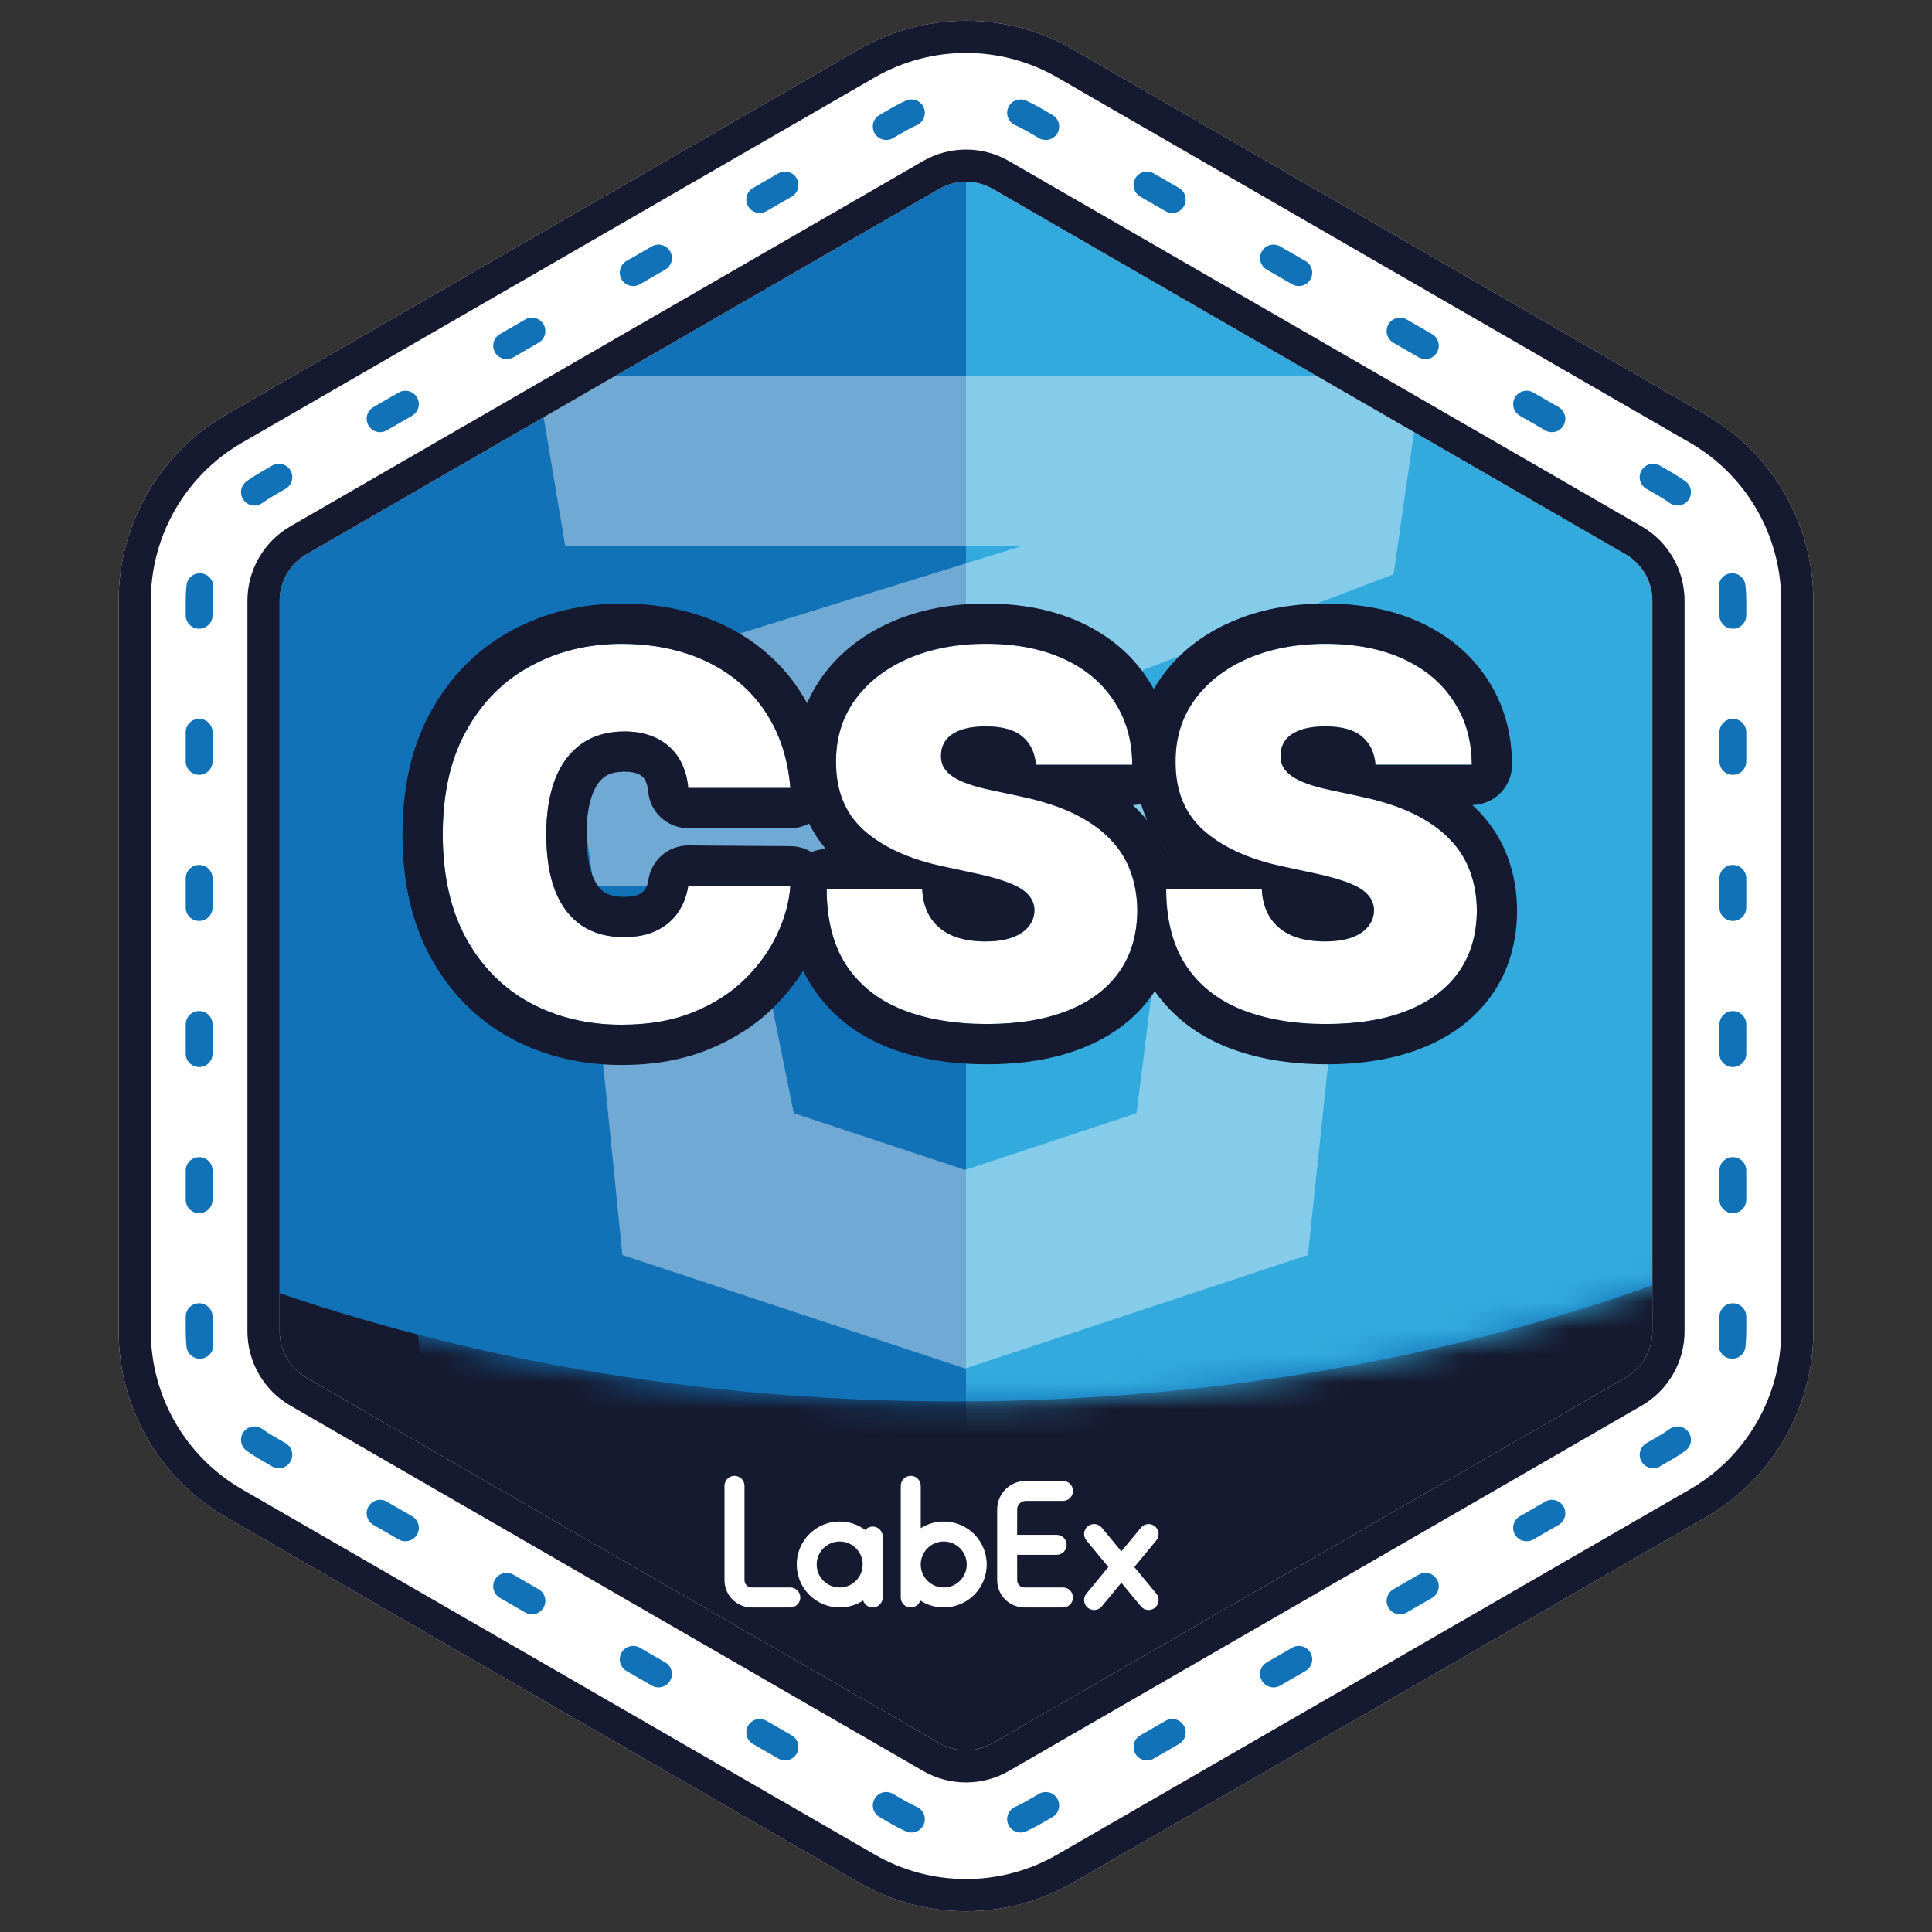
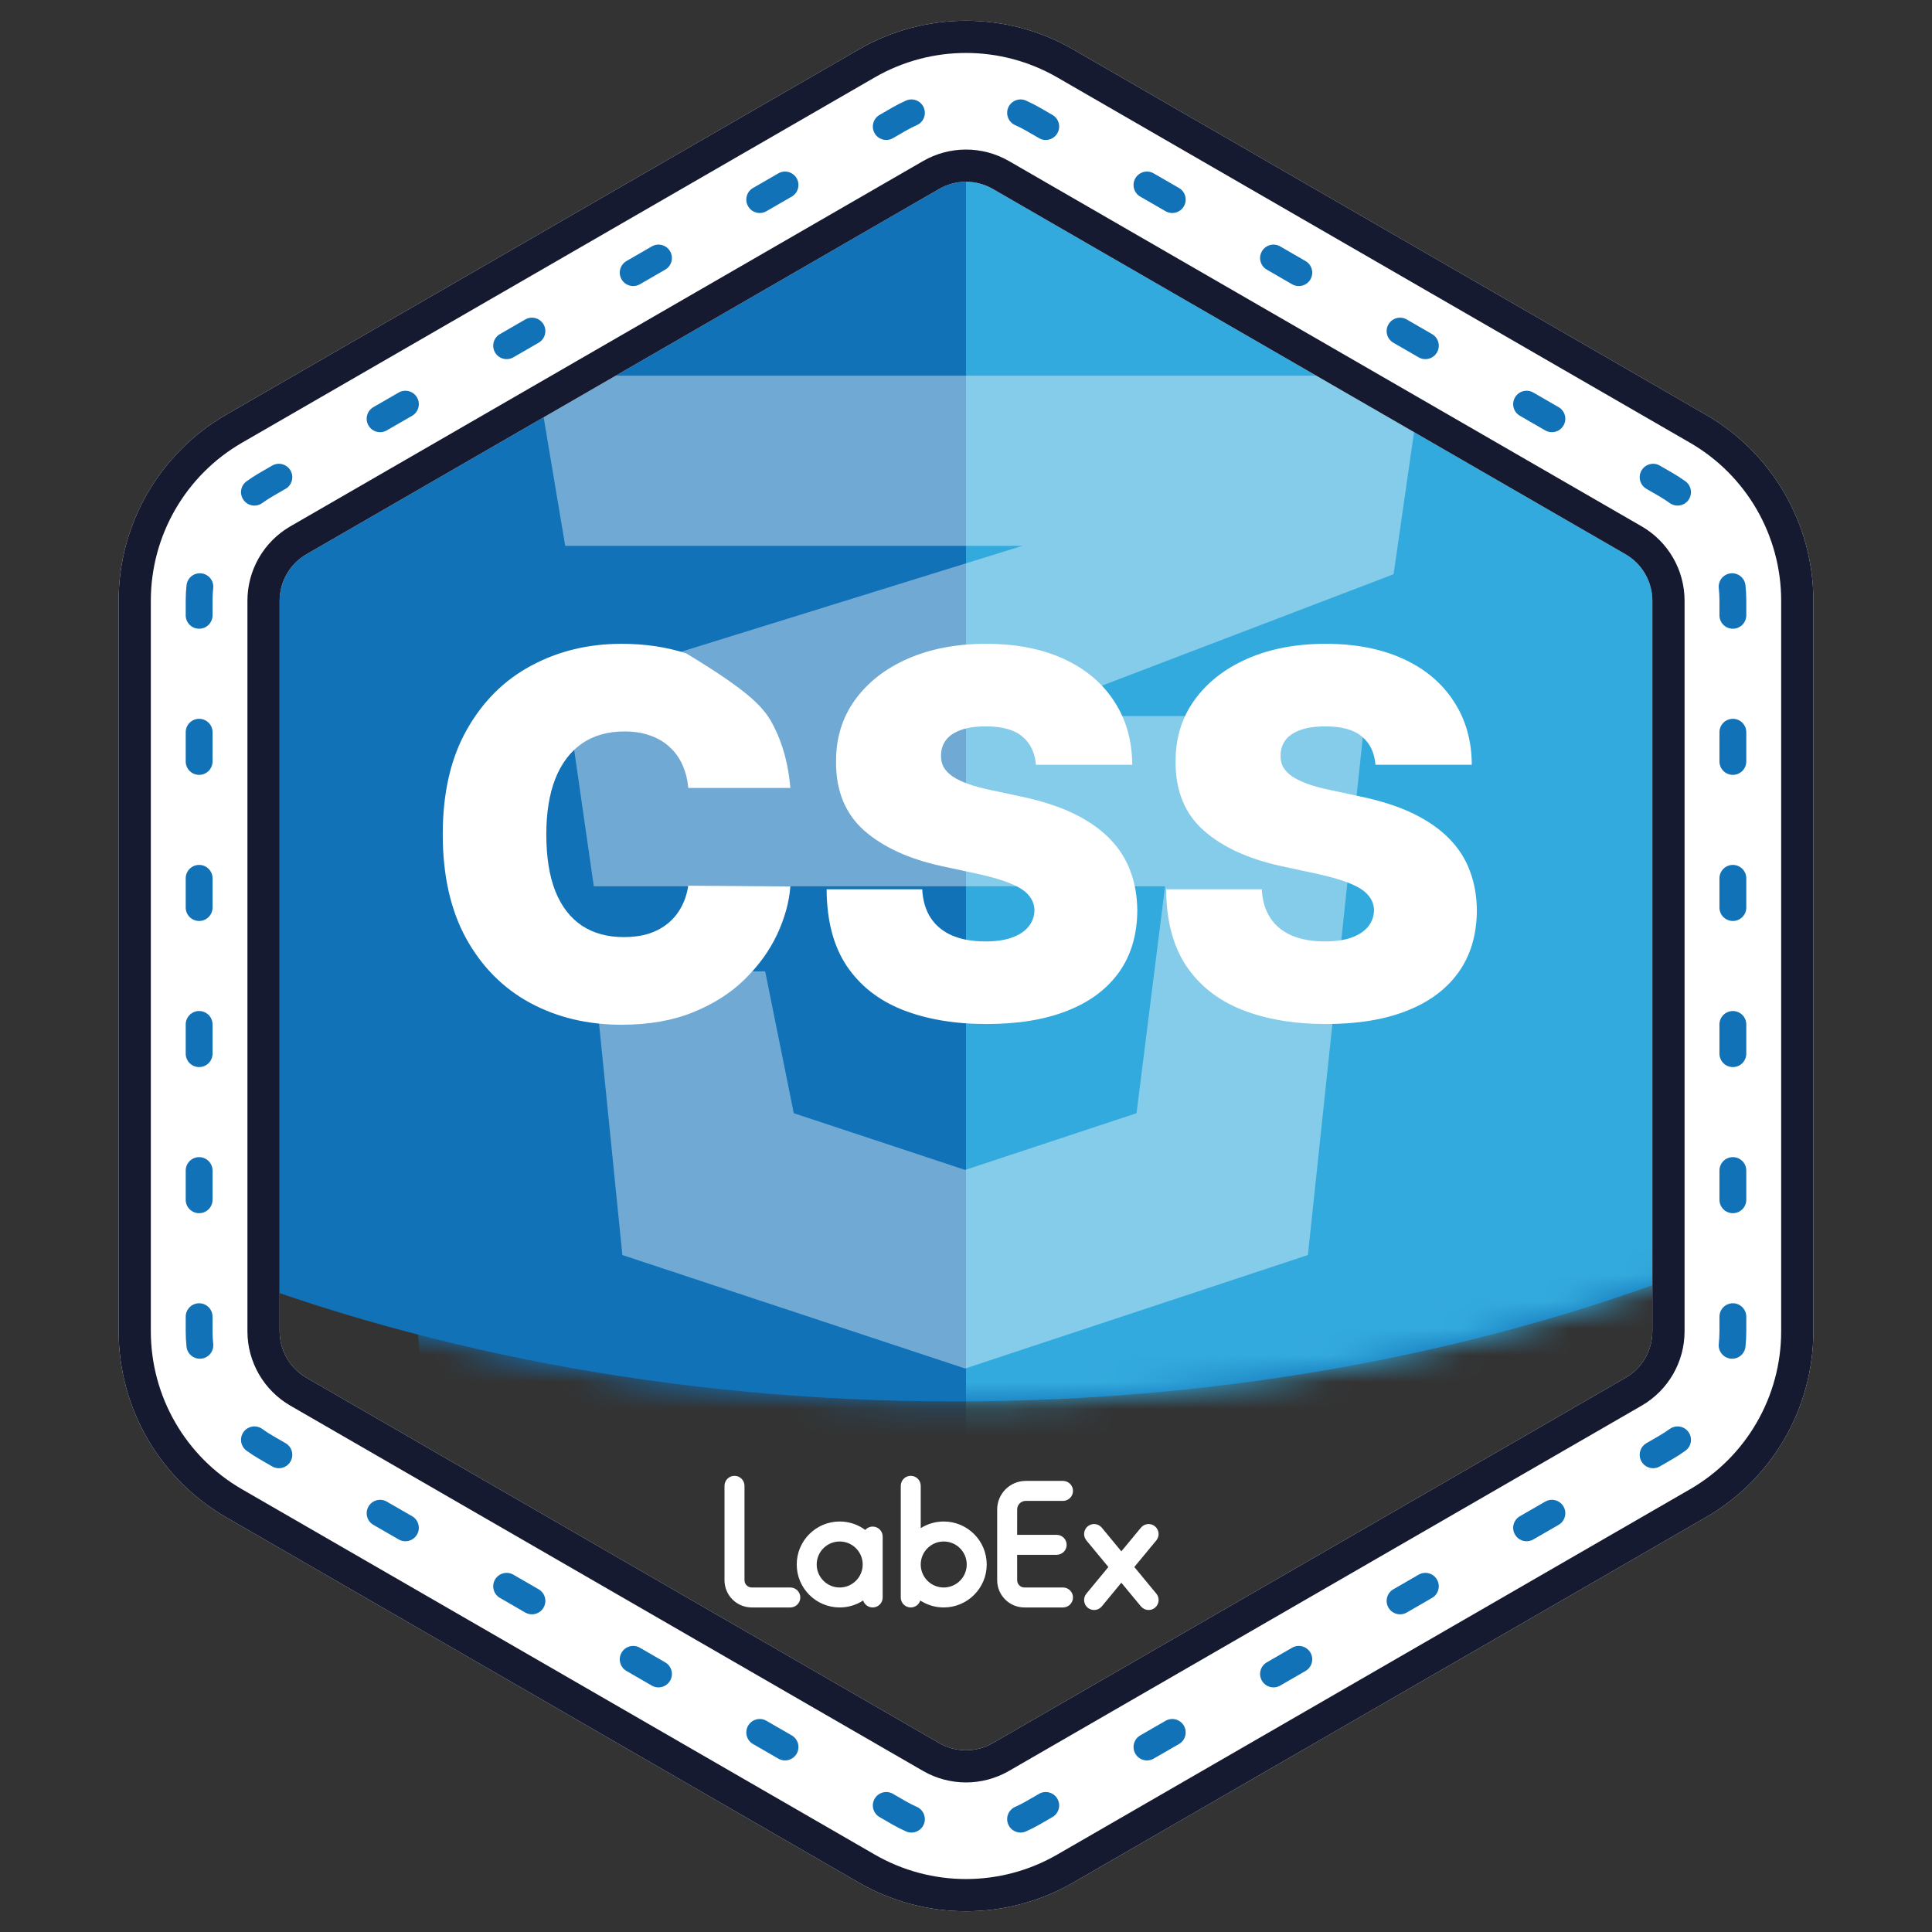
<svg xmlns="http://www.w3.org/2000/svg" width="72" height="72" viewBox="0 0 72 72" fill="none">
  <rect x="0" y="0" width="72" height="72" fill="#333333" stroke="none" />
-   <path d="M33.5 4.443C35.047 3.55 36.953 3.55 38.5 4.443L62.079 18.057C63.626 18.95 64.579 20.6 64.579 22.387V49.613C64.579 51.4 63.626 53.05 62.079 53.943L38.5 67.557C36.953 68.45 35.047 68.45 33.5 67.557L9.921 53.943C8.374 53.05 7.421 51.4 7.421 49.613V22.387C7.421 20.6 8.374 18.95 9.921 18.057L33.5 4.443Z" fill="#161A30" />
  <path fill-rule="evenodd" clip-rule="evenodd" d="M7 46.918V22.613C7 20.827 7.953 19.176 9.5 18.283L33.079 4.67C34.626 3.777 36.532 3.777 38.079 4.67L61.658 18.283C63.205 19.176 64.158 20.827 64.158 22.613V46.918C55.829 50.286 46.045 52.227 35.579 52.227C25.112 52.227 15.329 50.286 7 46.918Z" fill="#1172B8" />
  <mask id="mask0_5151_46720" style="mask-type:alpha" maskUnits="userSpaceOnUse" x="7" y="4" width="58" height="49">
    <path fill-rule="evenodd" clip-rule="evenodd" d="M7 46.918V22.613C7 20.827 7.953 19.176 9.5 18.283L33.079 4.67C34.626 3.777 36.532 3.777 38.079 4.67L61.658 18.283C63.205 19.176 64.158 20.827 64.158 22.613V46.918C55.829 50.286 46.045 52.227 35.579 52.227C25.112 52.227 15.329 50.286 7 46.918Z" fill="#FF8642" />
  </mask>
  <g mask="url(#mask0_5151_46720)">
    <path d="M16 55L12 5H60L56 55L36 61L16 55Z" fill="#1172B8" />
    <path d="M65 18L36 1V58L64.5 51.5L65 18Z" fill="#33AADD" />
    <path d="M43.419 33.029H22.129L21.064 25.629L38.097 20.343H21.064L20 14H53L51.935 21.4L38.097 26.686H50.871L48.742 46.771L35.968 51L23.194 46.771L22.129 36.2H28.516L29.581 41.486L35.968 43.6L42.355 41.486L43.419 33.029Z" fill="white" fill-opacity="0.4" />
  </g>
  <path fill-rule="evenodd" clip-rule="evenodd" d="M32 1.845C34.475 0.416 37.525 0.416 40 1.845L63.579 15.459C66.054 16.887 67.579 19.529 67.579 22.387V49.613C67.579 52.471 66.054 55.112 63.579 56.541L40 70.155C37.525 71.584 34.475 71.584 32 70.155L8.421 56.541C5.946 55.112 4.421 52.471 4.421 49.613V22.387C4.421 19.529 5.946 16.887 8.421 15.459L32 1.845ZM37 7.041C36.381 6.684 35.619 6.684 35 7.041L11.421 20.655C10.802 21.012 10.421 21.672 10.421 22.387V49.613C10.421 50.328 10.802 50.988 11.421 51.345L35 64.959C35.619 65.316 36.381 65.316 37 64.959L60.579 51.345C61.198 50.988 61.579 50.328 61.579 49.613V22.387C61.579 21.672 61.198 21.012 60.579 20.655L37 7.041Z" fill="white" />
  <path fill-rule="evenodd" clip-rule="evenodd" d="M39.4 2.884C37.296 1.67 34.704 1.67 32.6 2.884L9.021 16.498C6.917 17.712 5.621 19.957 5.621 22.387V49.613C5.621 52.043 6.917 54.288 9.021 55.502L32.6 69.115C34.704 70.33 37.296 70.33 39.4 69.115L62.979 55.502C65.083 54.288 66.379 52.043 66.379 49.613V22.387C66.379 19.957 65.083 17.712 62.979 16.498L39.4 2.884ZM34.4 6.002C35.39 5.431 36.61 5.431 37.6 6.002L61.179 19.615C62.169 20.187 62.779 21.243 62.779 22.387V49.613C62.779 50.756 62.169 51.813 61.179 52.385L37.6 65.998C36.61 66.569 35.39 66.569 34.4 65.998L10.821 52.385C9.831 51.813 9.221 50.756 9.221 49.613V22.387C9.221 21.243 9.831 20.187 10.821 19.615L34.4 6.002ZM40 1.845C37.525 0.416 34.475 0.416 32 1.845L8.421 15.459C5.946 16.887 4.421 19.529 4.421 22.387V49.613C4.421 52.471 5.946 55.112 8.421 56.541L32 70.155C34.475 71.584 37.525 71.584 40 70.155L63.579 56.541C66.054 55.112 67.579 52.471 67.579 49.613V22.387C67.579 19.529 66.054 16.887 63.579 15.459L40 1.845ZM35 7.041C35.619 6.684 36.381 6.684 37 7.041L60.579 20.655C61.198 21.012 61.579 21.672 61.579 22.387V49.613C61.579 50.328 61.198 50.988 60.579 51.345L37 64.959C36.381 65.316 35.619 65.316 35 64.959L11.421 51.345C10.802 50.988 10.421 50.328 10.421 49.613V22.387C10.421 21.672 10.802 21.012 11.421 20.655L35 7.041Z" fill="#161A30" />
  <path fill-rule="evenodd" clip-rule="evenodd" d="M37.577 4.002C37.689 3.75 37.985 3.637 38.237 3.749C38.411 3.827 38.583 3.914 38.75 4.01L39.222 4.283C39.461 4.421 39.543 4.726 39.405 4.966C39.267 5.205 38.961 5.287 38.722 5.149L38.25 4.876C38.113 4.797 37.973 4.726 37.83 4.662C37.578 4.55 37.465 4.255 37.577 4.002ZM34.423 4.002C34.535 4.255 34.422 4.55 34.17 4.662C34.027 4.726 33.887 4.797 33.75 4.876L33.278 5.149C33.039 5.287 32.733 5.205 32.595 4.966C32.457 4.726 32.539 4.421 32.778 4.283L33.25 4.01C33.417 3.914 33.589 3.827 33.763 3.749C34.015 3.637 34.311 3.75 34.423 4.002ZM42.311 6.644C42.449 6.405 42.755 6.323 42.994 6.461L43.937 7.005C44.176 7.143 44.258 7.449 44.12 7.688C43.982 7.927 43.676 8.009 43.437 7.871L42.494 7.327C42.255 7.189 42.173 6.883 42.311 6.644ZM29.689 6.644C29.827 6.883 29.745 7.189 29.506 7.327L28.563 7.871C28.323 8.009 28.018 7.927 27.88 7.688C27.742 7.449 27.823 7.143 28.063 7.005L29.006 6.461C29.245 6.323 29.551 6.405 29.689 6.644ZM24.973 9.366C25.111 9.606 25.029 9.911 24.79 10.049L23.847 10.594C23.608 10.732 23.302 10.65 23.164 10.411C23.026 10.172 23.108 9.866 23.347 9.728L24.29 9.183C24.529 9.045 24.835 9.127 24.973 9.366ZM47.027 9.366C47.165 9.127 47.471 9.045 47.71 9.183L48.653 9.728C48.892 9.866 48.974 10.172 48.836 10.411C48.698 10.65 48.392 10.732 48.153 10.594L47.21 10.049C46.971 9.911 46.889 9.606 47.027 9.366ZM20.257 12.089C20.395 12.328 20.313 12.634 20.074 12.772L19.131 13.317C18.892 13.455 18.586 13.373 18.448 13.134C18.31 12.894 18.392 12.589 18.631 12.451L19.574 11.906C19.813 11.768 20.119 11.85 20.257 12.089ZM51.743 12.089C51.881 11.85 52.187 11.768 52.426 11.906L53.369 12.451C53.608 12.589 53.69 12.894 53.552 13.134C53.414 13.373 53.108 13.455 52.869 13.317L51.926 12.772C51.687 12.634 51.605 12.328 51.743 12.089ZM15.541 14.812C15.68 15.051 15.598 15.357 15.358 15.495L14.415 16.039C14.176 16.177 13.87 16.095 13.732 15.856C13.594 15.617 13.676 15.311 13.915 15.173L14.858 14.629C15.098 14.491 15.403 14.573 15.541 14.812ZM56.459 14.812C56.596 14.573 56.902 14.491 57.142 14.629L58.085 15.173C58.324 15.311 58.406 15.617 58.268 15.856C58.13 16.095 57.824 16.177 57.585 16.039L56.642 15.495C56.402 15.357 56.32 15.051 56.459 14.812ZM10.826 17.534C10.964 17.773 10.882 18.079 10.643 18.217L10.171 18.49C10.034 18.569 9.902 18.654 9.776 18.746C9.553 18.909 9.24 18.859 9.078 18.636C8.915 18.412 8.965 18.099 9.188 17.937C9.343 17.825 9.504 17.72 9.671 17.624L10.143 17.351C10.382 17.213 10.688 17.295 10.826 17.534ZM61.174 17.534C61.312 17.295 61.618 17.213 61.857 17.351L62.329 17.624C62.496 17.72 62.657 17.825 62.812 17.937C63.035 18.099 63.085 18.412 62.922 18.636C62.76 18.859 62.447 18.909 62.224 18.746C62.098 18.654 61.966 18.569 61.829 18.49L61.357 18.217C61.118 18.079 61.036 17.773 61.174 17.534ZM7.501 21.367C7.775 21.396 7.975 21.642 7.946 21.916C7.929 22.072 7.921 22.229 7.921 22.387V22.931C7.921 23.207 7.697 23.431 7.421 23.431C7.145 23.431 6.921 23.207 6.921 22.931V22.387C6.921 22.194 6.931 22.002 6.951 21.812C6.98 21.537 7.226 21.338 7.501 21.367ZM64.499 21.367C64.774 21.338 65.02 21.537 65.049 21.812C65.069 22.002 65.079 22.194 65.079 22.387V22.931C65.079 23.207 64.855 23.431 64.579 23.431C64.303 23.431 64.079 23.207 64.079 22.931V22.387C64.079 22.229 64.07 22.072 64.054 21.916C64.025 21.642 64.225 21.396 64.499 21.367ZM64.579 26.788C64.855 26.788 65.079 27.011 65.079 27.288V28.377C65.079 28.653 64.855 28.877 64.579 28.877C64.303 28.877 64.079 28.653 64.079 28.377V27.288C64.079 27.011 64.303 26.788 64.579 26.788ZM7.421 26.788C7.697 26.788 7.921 27.011 7.921 27.288V28.377C7.921 28.653 7.697 28.877 7.421 28.877C7.145 28.877 6.921 28.653 6.921 28.377V27.288C6.921 27.011 7.145 26.788 7.421 26.788ZM7.421 32.233C7.697 32.233 7.921 32.457 7.921 32.733V33.822C7.921 34.098 7.697 34.322 7.421 34.322C7.145 34.322 6.921 34.098 6.921 33.822V32.733C6.921 32.457 7.145 32.233 7.421 32.233ZM64.579 32.233C64.855 32.233 65.079 32.457 65.079 32.733V33.822C65.079 34.098 64.855 34.322 64.579 34.322C64.303 34.322 64.079 34.098 64.079 33.822V32.733C64.079 32.457 64.303 32.233 64.579 32.233ZM7.421 37.678C7.697 37.678 7.921 37.902 7.921 38.178V39.267C7.921 39.543 7.697 39.767 7.421 39.767C7.145 39.767 6.921 39.543 6.921 39.267V38.178C6.921 37.902 7.145 37.678 7.421 37.678ZM64.579 37.678C64.855 37.678 65.079 37.902 65.079 38.178V39.267C65.079 39.543 64.855 39.767 64.579 39.767C64.303 39.767 64.079 39.543 64.079 39.267V38.178C64.079 37.902 64.303 37.678 64.579 37.678ZM7.421 43.123C7.697 43.123 7.921 43.347 7.921 43.623V44.712C7.921 44.989 7.697 45.212 7.421 45.212C7.145 45.212 6.921 44.989 6.921 44.712V43.623C6.921 43.347 7.145 43.123 7.421 43.123ZM64.579 43.123C64.855 43.123 65.079 43.347 65.079 43.623V44.712C65.079 44.989 64.855 45.212 64.579 45.212C64.303 45.212 64.079 44.989 64.079 44.712V43.623C64.079 43.347 64.303 43.123 64.579 43.123ZM7.421 48.569C7.697 48.569 7.921 48.793 7.921 49.069V49.613C7.921 49.772 7.929 49.928 7.946 50.084C7.975 50.358 7.775 50.604 7.501 50.633C7.226 50.662 6.98 50.463 6.951 50.188C6.931 49.998 6.921 49.806 6.921 49.613V49.069C6.921 48.793 7.145 48.569 7.421 48.569ZM64.579 48.569C64.855 48.569 65.079 48.793 65.079 49.069V49.613C65.079 49.806 65.069 49.998 65.049 50.188C65.02 50.463 64.774 50.662 64.499 50.633C64.225 50.604 64.025 50.358 64.054 50.084C64.07 49.928 64.079 49.772 64.079 49.613V49.069C64.079 48.793 64.303 48.569 64.579 48.569ZM9.078 53.364C9.24 53.141 9.553 53.092 9.776 53.254C9.902 53.346 10.034 53.431 10.171 53.51L10.643 53.783C10.882 53.921 10.964 54.227 10.826 54.466C10.688 54.705 10.382 54.787 10.143 54.649L9.671 54.376C9.504 54.28 9.343 54.175 9.188 54.063C8.965 53.901 8.915 53.588 9.078 53.364ZM62.922 53.364C63.085 53.588 63.035 53.901 62.812 54.063C62.657 54.175 62.496 54.28 62.329 54.376L61.857 54.649C61.618 54.787 61.312 54.705 61.174 54.466C61.036 54.227 61.118 53.921 61.357 53.783L61.829 53.51C61.966 53.431 62.098 53.346 62.224 53.254C62.447 53.092 62.76 53.141 62.922 53.364ZM13.732 56.144C13.87 55.905 14.176 55.823 14.415 55.961L15.358 56.505C15.598 56.643 15.68 56.949 15.541 57.188C15.403 57.427 15.098 57.509 14.858 57.371L13.915 56.827C13.676 56.689 13.594 56.383 13.732 56.144ZM58.268 56.144C58.406 56.383 58.324 56.689 58.085 56.827L57.142 57.371C56.902 57.509 56.596 57.427 56.459 57.188C56.32 56.949 56.402 56.643 56.642 56.505L57.585 55.961C57.824 55.823 58.13 55.905 58.268 56.144ZM18.448 58.866C18.586 58.627 18.892 58.545 19.131 58.683L20.074 59.228C20.313 59.366 20.395 59.672 20.257 59.911C20.119 60.15 19.813 60.232 19.574 60.094L18.631 59.549C18.392 59.411 18.31 59.105 18.448 58.866ZM53.552 58.866C53.69 59.105 53.608 59.411 53.369 59.549L52.426 60.094C52.187 60.232 51.881 60.15 51.743 59.911C51.605 59.672 51.687 59.366 51.926 59.228L52.869 58.683C53.108 58.545 53.414 58.627 53.552 58.866ZM23.164 61.589C23.302 61.35 23.608 61.268 23.847 61.406L24.79 61.951C25.029 62.089 25.111 62.394 24.973 62.634C24.835 62.873 24.529 62.955 24.29 62.817L23.347 62.272C23.108 62.134 23.026 61.828 23.164 61.589ZM48.836 61.589C48.974 61.828 48.892 62.134 48.653 62.272L47.71 62.817C47.471 62.955 47.165 62.873 47.027 62.634C46.889 62.394 46.971 62.089 47.21 61.951L48.153 61.406C48.392 61.268 48.698 61.35 48.836 61.589ZM27.88 64.312C28.018 64.073 28.323 63.991 28.563 64.129L29.506 64.673C29.745 64.811 29.827 65.117 29.689 65.356C29.551 65.595 29.245 65.677 29.006 65.539L28.063 64.995C27.823 64.857 27.742 64.551 27.88 64.312ZM44.12 64.312C44.258 64.551 44.176 64.857 43.937 64.995L42.994 65.539C42.755 65.677 42.449 65.595 42.311 65.356C42.173 65.117 42.255 64.811 42.494 64.673L43.437 64.129C43.676 63.991 43.982 64.073 44.12 64.312ZM32.595 67.034C32.733 66.795 33.039 66.713 33.278 66.851L33.75 67.124C33.887 67.203 34.027 67.274 34.17 67.338C34.422 67.45 34.535 67.746 34.423 67.998C34.311 68.25 34.015 68.363 33.763 68.251C33.589 68.173 33.417 68.086 33.25 67.99L32.778 67.717C32.539 67.579 32.457 67.273 32.595 67.034ZM39.405 67.034C39.543 67.273 39.461 67.579 39.222 67.717L38.75 67.99C38.583 68.086 38.411 68.173 38.237 68.251C37.985 68.363 37.689 68.25 37.577 67.998C37.465 67.746 37.578 67.45 37.83 67.338C37.973 67.274 38.113 67.203 38.25 67.124L38.722 66.851C38.961 66.713 39.267 66.795 39.405 67.034Z" fill="#1172B8" />
  <path d="M27.372 55C27.578 55 27.745 55.167 27.745 55.372V58.89C27.745 59.039 27.866 59.161 28.016 59.161H29.453C29.658 59.161 29.825 59.328 29.825 59.533C29.825 59.739 29.658 59.905 29.453 59.905H28.016C27.455 59.905 27 59.451 27 58.89V55.372C27 55.167 27.167 55 27.372 55ZM31.293 56.702C31.65 56.702 31.979 56.819 32.245 57.016C32.313 56.939 32.412 56.891 32.523 56.891C32.728 56.891 32.895 57.058 32.895 57.264V59.533C32.895 59.739 32.728 59.905 32.523 59.905C32.356 59.905 32.215 59.796 32.167 59.646C31.916 59.81 31.616 59.905 31.293 59.905C30.409 59.905 29.692 59.188 29.692 58.304C29.692 57.419 30.409 56.702 31.293 56.702ZM31.293 57.447C30.82 57.447 30.436 57.831 30.436 58.304C30.436 58.777 30.82 59.161 31.293 59.161C31.766 59.161 32.15 58.777 32.15 58.304C32.15 57.831 31.766 57.447 31.293 57.447ZM33.941 55C34.147 55 34.313 55.167 34.313 55.372L34.313 56.95C34.561 56.793 34.855 56.702 35.17 56.702C36.055 56.702 36.772 57.419 36.772 58.304C36.772 59.188 36.055 59.905 35.17 59.905C34.847 59.905 34.547 59.81 34.296 59.646C34.248 59.796 34.107 59.905 33.941 59.905C33.735 59.905 33.569 59.739 33.569 59.533V55.372C33.569 55.167 33.735 55 33.941 55ZM35.17 57.447C34.697 57.447 34.313 57.831 34.313 58.304C34.313 58.777 34.697 59.161 35.17 59.161C35.644 59.161 36.027 58.777 36.027 58.304C36.027 57.831 35.644 57.447 35.17 57.447ZM39.615 55.189C39.82 55.189 39.987 55.356 39.987 55.562C39.987 55.767 39.82 55.934 39.615 55.934H38.227C38.05 55.934 37.907 56.077 37.907 56.254L37.906 57.199L39.378 57.199C39.584 57.199 39.751 57.365 39.751 57.571C39.751 57.777 39.584 57.943 39.378 57.943L37.906 57.943L37.907 58.89C37.907 59.039 38.028 59.161 38.178 59.161H39.615C39.82 59.161 39.987 59.328 39.987 59.533C39.987 59.739 39.82 59.905 39.615 59.905H38.178C37.617 59.905 37.162 59.451 37.162 58.89V56.254C37.162 55.666 37.639 55.189 38.227 55.189H39.615ZM42.519 56.932C42.65 56.773 42.884 56.751 43.043 56.882C43.201 57.013 43.224 57.248 43.093 57.406L42.273 58.398L43.093 59.39C43.224 59.549 43.201 59.784 43.043 59.915C42.884 60.046 42.65 60.023 42.519 59.865L41.789 58.983L41.061 59.865C40.938 60.014 40.724 60.042 40.567 59.937L40.536 59.915C40.378 59.784 40.356 59.549 40.487 59.39L41.306 58.398L40.487 57.406C40.356 57.248 40.378 57.013 40.536 56.882C40.695 56.751 40.93 56.773 41.061 56.932L41.789 57.814L42.519 56.932Z" fill="white" />
-   <path d="M29.454 29.364H25.649C25.622 29.049 25.55 28.763 25.433 28.507C25.321 28.25 25.163 28.03 24.961 27.846C24.763 27.657 24.522 27.513 24.239 27.414C23.956 27.31 23.634 27.259 23.274 27.259C22.644 27.259 22.111 27.412 21.675 27.717C21.243 28.023 20.915 28.462 20.69 29.033C20.47 29.604 20.359 30.29 20.359 31.091C20.359 31.937 20.472 32.645 20.697 33.216C20.926 33.783 21.257 34.21 21.689 34.498C22.12 34.782 22.64 34.923 23.247 34.923C23.593 34.923 23.904 34.881 24.178 34.795C24.453 34.705 24.691 34.577 24.893 34.41C25.096 34.244 25.26 34.044 25.386 33.81C25.517 33.572 25.604 33.304 25.649 33.007L29.454 33.034C29.41 33.619 29.245 34.215 28.962 34.822C28.679 35.425 28.276 35.983 27.754 36.495C27.237 37.004 26.596 37.413 25.831 37.723C25.067 38.034 24.178 38.189 23.166 38.189C21.898 38.189 20.76 37.917 19.752 37.373C18.749 36.828 17.955 36.028 17.37 34.971C16.79 33.913 16.5 32.62 16.5 31.091C16.5 29.553 16.797 28.257 17.391 27.205C17.984 26.148 18.785 25.349 19.793 24.809C20.8 24.265 21.925 23.993 23.166 23.993C24.039 23.993 24.842 24.112 25.575 24.351C26.308 24.589 26.951 24.938 27.505 25.396C28.058 25.851 28.503 26.411 28.841 27.076C29.178 27.742 29.383 28.505 29.454 29.364Z" fill="white" />
+   <path d="M29.454 29.364H25.649C25.622 29.049 25.55 28.763 25.433 28.507C25.321 28.25 25.163 28.03 24.961 27.846C24.763 27.657 24.522 27.513 24.239 27.414C23.956 27.31 23.634 27.259 23.274 27.259C22.644 27.259 22.111 27.412 21.675 27.717C21.243 28.023 20.915 28.462 20.69 29.033C20.47 29.604 20.359 30.29 20.359 31.091C20.359 31.937 20.472 32.645 20.697 33.216C20.926 33.783 21.257 34.21 21.689 34.498C22.12 34.782 22.64 34.923 23.247 34.923C23.593 34.923 23.904 34.881 24.178 34.795C24.453 34.705 24.691 34.577 24.893 34.41C25.096 34.244 25.26 34.044 25.386 33.81C25.517 33.572 25.604 33.304 25.649 33.007L29.454 33.034C29.41 33.619 29.245 34.215 28.962 34.822C28.679 35.425 28.276 35.983 27.754 36.495C27.237 37.004 26.596 37.413 25.831 37.723C25.067 38.034 24.178 38.189 23.166 38.189C21.898 38.189 20.76 37.917 19.752 37.373C18.749 36.828 17.955 36.028 17.37 34.971C16.79 33.913 16.5 32.62 16.5 31.091C16.5 29.553 16.797 28.257 17.391 27.205C17.984 26.148 18.785 25.349 19.793 24.809C20.8 24.265 21.925 23.993 23.166 23.993C24.039 23.993 24.842 24.112 25.575 24.351C28.058 25.851 28.503 26.411 28.841 27.076C29.178 27.742 29.383 28.505 29.454 29.364Z" fill="white" />
  <path d="M38.605 28.5C38.569 28.05 38.401 27.699 38.099 27.448C37.803 27.196 37.35 27.07 36.743 27.07C36.356 27.07 36.039 27.117 35.792 27.211C35.549 27.301 35.369 27.425 35.252 27.582C35.135 27.74 35.074 27.92 35.07 28.122C35.061 28.289 35.09 28.439 35.158 28.574C35.23 28.705 35.342 28.824 35.495 28.932C35.648 29.035 35.843 29.13 36.082 29.215C36.32 29.301 36.604 29.377 36.932 29.445L38.066 29.688C38.83 29.849 39.485 30.063 40.029 30.328C40.573 30.594 41.019 30.907 41.365 31.266C41.711 31.622 41.965 32.022 42.127 32.467C42.294 32.913 42.379 33.398 42.384 33.925C42.379 34.833 42.152 35.602 41.702 36.232C41.252 36.862 40.609 37.341 39.773 37.669C38.941 37.998 37.94 38.162 36.77 38.162C35.569 38.162 34.521 37.984 33.626 37.629C32.735 37.274 32.043 36.727 31.548 35.989C31.058 35.247 30.81 34.298 30.806 33.142H34.368C34.391 33.565 34.496 33.92 34.685 34.208C34.874 34.496 35.14 34.714 35.481 34.863C35.828 35.011 36.239 35.085 36.716 35.085C37.117 35.085 37.452 35.036 37.721 34.937C37.991 34.838 38.196 34.701 38.336 34.525C38.475 34.35 38.547 34.15 38.551 33.925C38.547 33.713 38.477 33.529 38.342 33.371C38.212 33.209 37.996 33.066 37.694 32.94C37.393 32.809 36.986 32.688 36.473 32.575L35.097 32.278C33.873 32.013 32.908 31.57 32.202 30.949C31.501 30.324 31.152 29.472 31.157 28.392C31.152 27.515 31.386 26.748 31.858 26.091C32.335 25.43 32.994 24.915 33.835 24.546C34.681 24.177 35.65 23.993 36.743 23.993C37.859 23.993 38.824 24.18 39.638 24.553C40.452 24.926 41.079 25.453 41.52 26.132C41.965 26.806 42.19 27.596 42.195 28.5H38.605Z" fill="white" />
  <path d="M51.26 28.5C51.224 28.05 51.055 27.699 50.754 27.448C50.457 27.196 50.005 27.07 49.398 27.07C49.011 27.07 48.694 27.117 48.446 27.211C48.203 27.301 48.023 27.425 47.906 27.582C47.789 27.74 47.729 27.92 47.724 28.122C47.715 28.289 47.744 28.439 47.812 28.574C47.884 28.705 47.996 28.824 48.149 28.932C48.302 29.035 48.498 29.13 48.736 29.215C48.975 29.301 49.258 29.377 49.586 29.445L50.72 29.688C51.485 29.849 52.139 30.063 52.683 30.328C53.228 30.594 53.673 30.907 54.019 31.266C54.366 31.622 54.62 32.022 54.782 32.467C54.948 32.913 55.034 33.398 55.038 33.925C55.034 34.833 54.806 35.602 54.357 36.232C53.907 36.862 53.264 37.341 52.427 37.669C51.595 37.998 50.594 38.162 49.424 38.162C48.224 38.162 47.175 37.984 46.28 37.629C45.39 37.274 44.697 36.727 44.202 35.989C43.712 35.247 43.465 34.298 43.46 33.142H47.023C47.045 33.565 47.151 33.92 47.34 34.208C47.529 34.496 47.794 34.714 48.136 34.863C48.482 35.011 48.894 35.085 49.37 35.085C49.771 35.085 50.106 35.036 50.376 34.937C50.646 34.838 50.85 34.701 50.99 34.525C51.129 34.35 51.201 34.15 51.206 33.925C51.201 33.713 51.132 33.529 50.996 33.371C50.866 33.209 50.65 33.066 50.349 32.94C50.047 32.809 49.64 32.688 49.128 32.575L47.751 32.278C46.528 32.013 45.563 31.57 44.857 30.949C44.155 30.324 43.806 29.472 43.811 28.392C43.806 27.515 44.04 26.748 44.513 26.091C44.989 25.43 45.648 24.915 46.489 24.546C47.335 24.177 48.304 23.993 49.398 23.993C50.513 23.993 51.478 24.18 52.292 24.553C53.106 24.926 53.734 25.453 54.174 26.132C54.62 26.806 54.845 27.596 54.849 28.5H51.26Z" fill="white" />
-   <path fill-rule="evenodd" clip-rule="evenodd" d="M30.153 30.691C29.94 30.803 29.7 30.864 29.454 30.864H25.649C24.87 30.864 24.221 30.268 24.155 29.492C24.14 29.327 24.106 29.212 24.069 29.129C24.066 29.123 24.062 29.116 24.06 29.109C24.029 29.041 23.994 28.994 23.951 28.954C23.942 28.947 23.934 28.939 23.925 28.931C23.896 28.903 23.846 28.865 23.744 28.83C23.738 28.828 23.731 28.825 23.725 28.823C23.634 28.79 23.491 28.759 23.274 28.759C22.898 28.759 22.68 28.846 22.539 28.944C22.383 29.055 22.222 29.239 22.088 29.578C21.952 29.932 21.859 30.424 21.859 31.091C21.859 31.81 21.956 32.317 22.09 32.66C22.225 32.99 22.379 33.155 22.516 33.247C22.663 33.342 22.884 33.423 23.247 33.423C23.465 33.423 23.618 33.397 23.722 33.366C23.831 33.329 23.898 33.287 23.941 33.252C23.991 33.211 24.03 33.163 24.065 33.099C24.066 33.098 24.067 33.096 24.067 33.095C24.068 33.093 24.069 33.092 24.07 33.09C24.108 33.021 24.145 32.924 24.166 32.782C24.278 32.045 24.914 31.502 25.66 31.507L29.465 31.534C29.74 31.536 30.006 31.613 30.237 31.754C30.409 31.684 30.594 31.645 30.783 31.642C30.528 31.348 30.319 31.03 30.153 30.691ZM30.08 26.21C29.665 25.448 29.125 24.786 28.459 24.239C27.75 23.652 26.938 23.216 26.039 22.924C25.137 22.631 24.176 22.493 23.166 22.493C21.698 22.493 20.326 22.817 19.082 23.488C17.809 24.171 16.808 25.18 16.084 26.469C15.333 27.799 15 29.364 15 31.091C15 32.806 15.325 34.362 16.055 35.692C16.056 35.694 16.057 35.695 16.058 35.697C16.773 36.989 17.767 38.002 19.037 38.691L19.039 38.692C20.289 39.367 21.676 39.689 23.166 39.689C24.329 39.689 25.416 39.511 26.395 39.113C27.317 38.739 28.13 38.229 28.806 37.565L28.806 37.565C29.242 37.136 29.62 36.672 29.932 36.171C30.038 36.394 30.16 36.609 30.296 36.816C30.298 36.819 30.3 36.822 30.302 36.825C30.979 37.834 31.922 38.564 33.07 39.022L33.072 39.023C34.181 39.463 35.425 39.662 36.77 39.662C38.073 39.662 39.27 39.48 40.322 39.065C41.384 38.648 42.279 38.006 42.923 37.104C42.962 37.05 42.999 36.995 43.035 36.94C43.706 37.889 44.62 38.582 45.724 39.022L45.727 39.023C46.836 39.463 48.079 39.662 49.424 39.662C50.727 39.662 51.925 39.48 52.977 39.065C54.038 38.648 54.933 38.006 55.577 37.104C56.237 36.18 56.532 35.095 56.538 33.932C56.538 33.925 56.538 33.919 56.538 33.912C56.532 33.232 56.421 32.573 56.189 31.949C55.952 31.298 55.581 30.721 55.097 30.223C55.023 30.146 54.947 30.072 54.868 30C55.26 29.995 55.635 29.837 55.913 29.558C56.194 29.275 56.351 28.892 56.349 28.493C56.343 27.335 56.052 26.255 55.43 25.31C54.818 24.37 53.96 23.668 52.917 23.189C51.865 22.707 50.677 22.493 49.398 22.493C48.136 22.493 46.956 22.706 45.89 23.171L45.887 23.172C44.832 23.635 43.949 24.309 43.296 25.214L43.295 25.215C43.186 25.366 43.087 25.52 42.997 25.678C42.929 25.554 42.855 25.431 42.775 25.31C42.164 24.37 41.306 23.668 40.263 23.189C39.211 22.707 38.023 22.493 36.743 22.493C35.481 22.493 34.302 22.706 33.235 23.171L33.233 23.172C32.178 23.635 31.294 24.309 30.642 25.214L30.64 25.215C30.413 25.531 30.227 25.863 30.08 26.21ZM41.52 26.132C41.079 25.453 40.452 24.926 39.638 24.553C38.824 24.18 37.859 23.993 36.743 23.993C35.65 23.993 34.681 24.177 33.835 24.546C32.994 24.915 32.335 25.43 31.858 26.091C31.386 26.748 31.152 27.515 31.157 28.392C31.152 29.472 31.501 30.324 32.202 30.949C32.501 31.212 32.847 31.443 33.238 31.642C33.58 31.816 33.956 31.965 34.368 32.09C34.6 32.161 34.843 32.223 35.097 32.278L36.473 32.575C36.986 32.688 37.393 32.809 37.694 32.94C37.996 33.066 38.212 33.209 38.342 33.371C38.477 33.529 38.547 33.713 38.551 33.925C38.547 34.15 38.475 34.35 38.336 34.525C38.196 34.701 37.991 34.838 37.721 34.937C37.452 35.036 37.117 35.085 36.716 35.085C36.239 35.085 35.828 35.011 35.481 34.863C35.14 34.714 34.874 34.496 34.685 34.208C34.581 34.049 34.502 33.868 34.448 33.667C34.405 33.506 34.378 33.331 34.368 33.142H30.806C30.807 33.403 30.82 33.653 30.846 33.892C30.874 34.155 30.917 34.405 30.975 34.642C31.098 35.149 31.289 35.598 31.548 35.989C32.043 36.727 32.735 37.274 33.626 37.629C34.521 37.984 35.569 38.162 36.77 38.162C37.94 38.162 38.941 37.998 39.773 37.669C40.609 37.341 41.252 36.862 41.702 36.232C41.931 35.913 42.102 35.557 42.215 35.166C42.325 34.786 42.382 34.372 42.384 33.925C42.382 33.655 42.358 33.395 42.313 33.147C42.27 32.91 42.208 32.684 42.127 32.467C42.126 32.465 42.125 32.462 42.124 32.459C41.962 32.017 41.709 31.619 41.365 31.266C41.019 30.907 40.573 30.594 40.029 30.328C39.783 30.208 39.514 30.099 39.222 30C39.027 29.934 38.821 29.872 38.605 29.815C38.432 29.77 38.252 29.727 38.066 29.688L36.932 29.445C36.604 29.377 36.32 29.301 36.082 29.215C35.843 29.13 35.648 29.035 35.495 28.932C35.342 28.824 35.23 28.705 35.158 28.574C35.09 28.439 35.061 28.289 35.07 28.122C35.074 27.92 35.135 27.74 35.252 27.582C35.369 27.425 35.549 27.301 35.792 27.211C36.039 27.117 36.356 27.07 36.743 27.07C37.35 27.07 37.803 27.196 38.099 27.448C38.346 27.653 38.503 27.925 38.572 28.263C38.588 28.339 38.599 28.418 38.605 28.5H42.195C42.192 27.959 42.111 27.459 41.95 27C41.842 26.692 41.699 26.403 41.52 26.132ZM42.214 30C42.292 30.072 42.368 30.146 42.442 30.223C42.55 30.333 42.652 30.448 42.748 30.567C42.66 30.372 42.586 30.17 42.525 29.963C42.423 29.986 42.319 29.999 42.214 30ZM43.811 28.392C43.806 29.472 44.155 30.324 44.857 30.949C45.156 31.212 45.501 31.443 45.893 31.642C46.234 31.816 46.611 31.965 47.023 32.09C47.254 32.161 47.497 32.223 47.751 32.278L49.128 32.575C49.64 32.688 50.047 32.809 50.349 32.94C50.65 33.066 50.866 33.209 50.996 33.371C51.132 33.529 51.201 33.713 51.206 33.925C51.201 34.15 51.129 34.35 50.99 34.525C50.85 34.701 50.646 34.838 50.376 34.937C50.106 35.036 49.771 35.085 49.37 35.085C48.894 35.085 48.482 35.011 48.136 34.863C47.794 34.714 47.529 34.496 47.34 34.208C47.235 34.049 47.156 33.868 47.102 33.667C47.059 33.506 47.032 33.331 47.023 33.142H43.46C43.461 33.411 43.475 33.669 43.502 33.915C43.503 33.92 43.504 33.925 43.504 33.93C43.532 34.179 43.574 34.416 43.629 34.642C43.669 34.805 43.716 34.963 43.77 35.114C43.883 35.432 44.027 35.724 44.202 35.989C44.697 36.727 45.39 37.274 46.28 37.629C47.175 37.984 48.224 38.162 49.424 38.162C50.594 38.162 51.595 37.998 52.427 37.669C53.264 37.341 53.907 36.862 54.357 36.232C54.806 35.602 55.034 34.833 55.038 33.925C55.034 33.398 54.948 32.913 54.782 32.467C54.62 32.022 54.366 31.622 54.019 31.266C53.673 30.907 53.228 30.594 52.683 30.328C52.437 30.208 52.168 30.099 51.877 30C51.681 29.934 51.476 29.872 51.26 29.815C51.086 29.77 50.906 29.727 50.72 29.688L49.586 29.445C49.258 29.377 48.975 29.301 48.736 29.215C48.498 29.13 48.302 29.035 48.149 28.932C47.996 28.824 47.884 28.705 47.812 28.574C47.744 28.439 47.715 28.289 47.724 28.122C47.729 27.92 47.789 27.74 47.906 27.582C48.023 27.425 48.203 27.301 48.446 27.211C48.694 27.117 49.011 27.07 49.398 27.07C50.005 27.07 50.457 27.196 50.754 27.448C51 27.653 51.157 27.925 51.227 28.263C51.242 28.339 51.253 28.418 51.26 28.5H54.849C54.846 27.959 54.765 27.459 54.604 27C54.496 26.692 54.353 26.403 54.174 26.132C53.734 25.453 53.106 24.926 52.292 24.553C51.478 24.18 50.513 23.993 49.398 23.993C48.304 23.993 47.335 24.177 46.489 24.546C45.648 24.915 44.989 25.43 44.513 26.091C44.04 26.748 43.806 27.515 43.811 28.392ZM43.411 31.643C43.42 31.643 43.428 31.642 43.437 31.642C43.418 31.62 43.399 31.598 43.38 31.575C43.391 31.598 43.401 31.62 43.411 31.643ZM25.649 33.007C25.604 33.304 25.517 33.572 25.386 33.81C25.26 34.044 25.096 34.244 24.893 34.41C24.691 34.577 24.453 34.705 24.178 34.795C23.904 34.881 23.593 34.923 23.247 34.923C22.64 34.923 22.12 34.782 21.689 34.498C21.257 34.21 20.926 33.783 20.697 33.216C20.472 32.645 20.359 31.937 20.359 31.091C20.359 30.29 20.47 29.604 20.69 29.033C20.915 28.462 21.243 28.023 21.675 27.717C22.111 27.412 22.644 27.259 23.274 27.259C23.634 27.259 23.956 27.31 24.239 27.414C24.522 27.513 24.763 27.657 24.961 27.846C25.163 28.03 25.321 28.25 25.433 28.507C25.55 28.763 25.622 29.049 25.649 29.364H29.454C29.41 28.826 29.312 28.326 29.163 27.864C29.074 27.588 28.967 27.325 28.841 27.076C28.503 26.411 28.058 25.851 27.505 25.396C26.951 24.938 26.308 24.589 25.575 24.351C24.842 24.112 24.039 23.993 23.166 23.993C21.925 23.993 20.8 24.265 19.793 24.809C18.785 25.349 17.984 26.148 17.391 27.205C16.797 28.257 16.5 29.553 16.5 31.091C16.5 32.62 16.79 33.913 17.37 34.971C17.955 36.028 18.749 36.828 19.752 37.373C20.76 37.917 21.898 38.189 23.166 38.189C24.178 38.189 25.067 38.034 25.831 37.723C26.596 37.413 27.237 37.004 27.754 36.495C28.276 35.983 28.679 35.425 28.962 34.822C29.007 34.725 29.05 34.628 29.089 34.532C29.19 34.284 29.27 34.038 29.331 33.793C29.384 33.577 29.422 33.361 29.444 33.147C29.448 33.11 29.452 33.072 29.454 33.034L25.649 33.007Z" fill="#161A30" />
</svg>